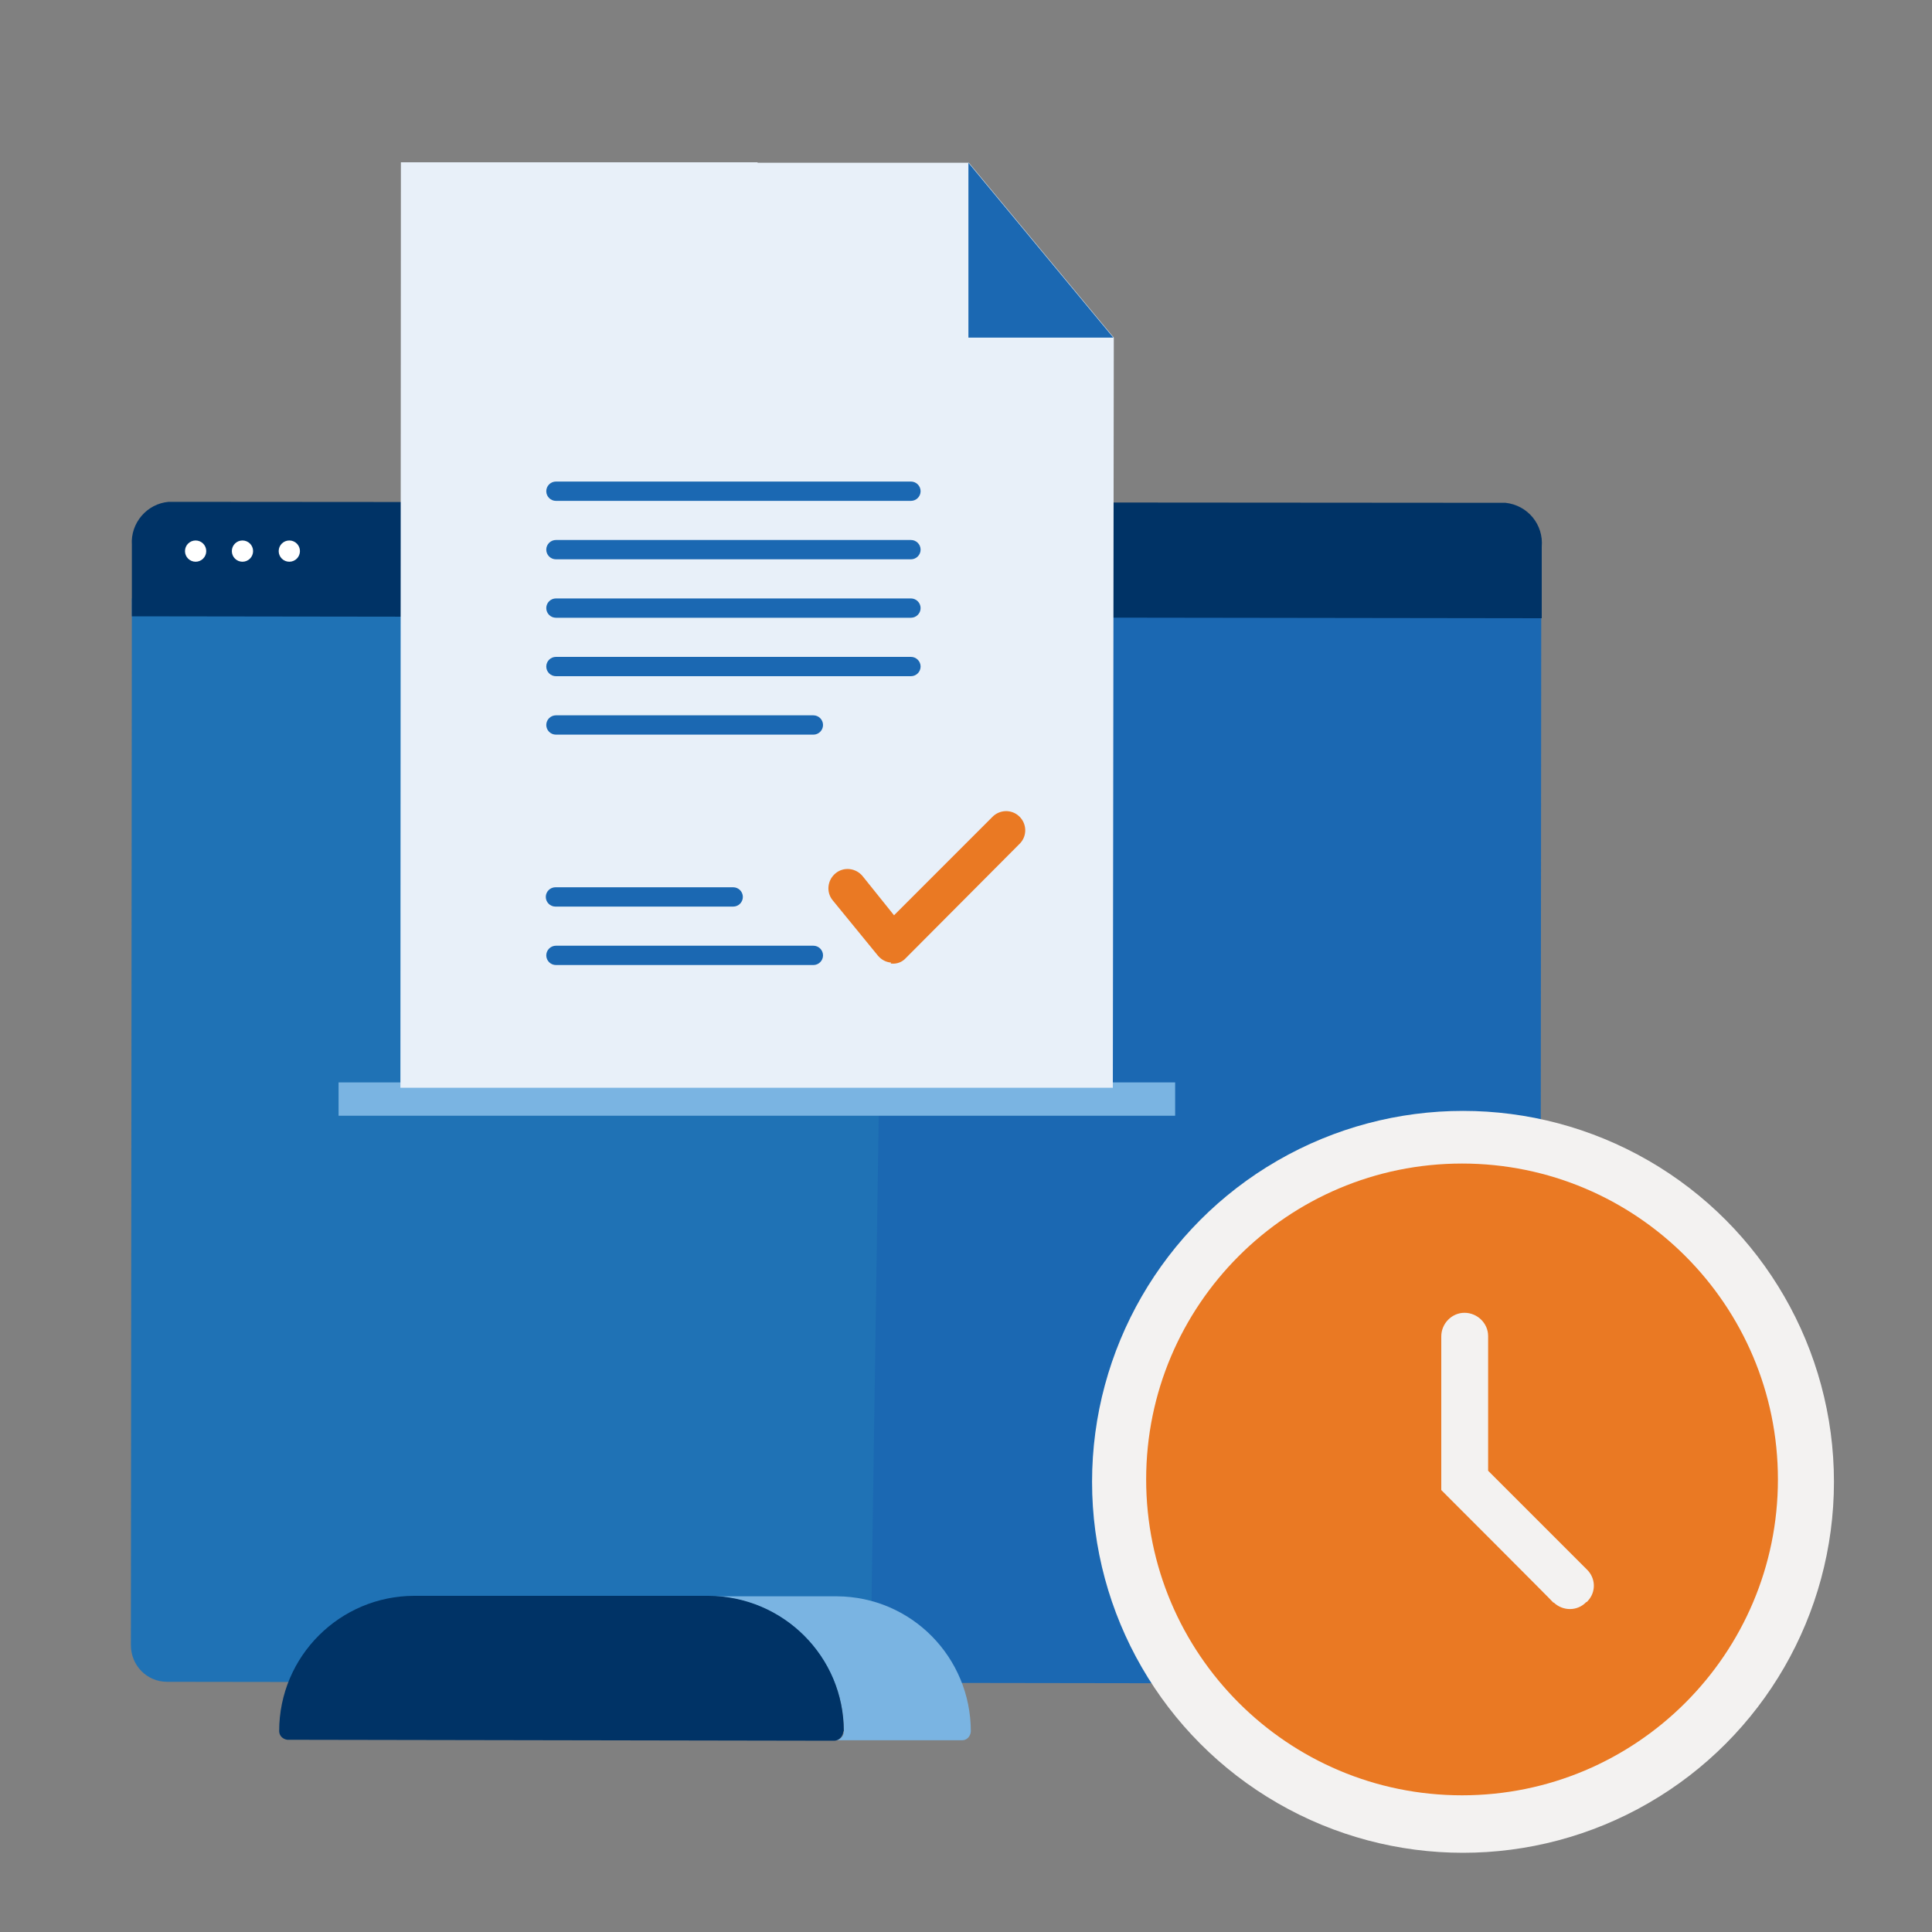
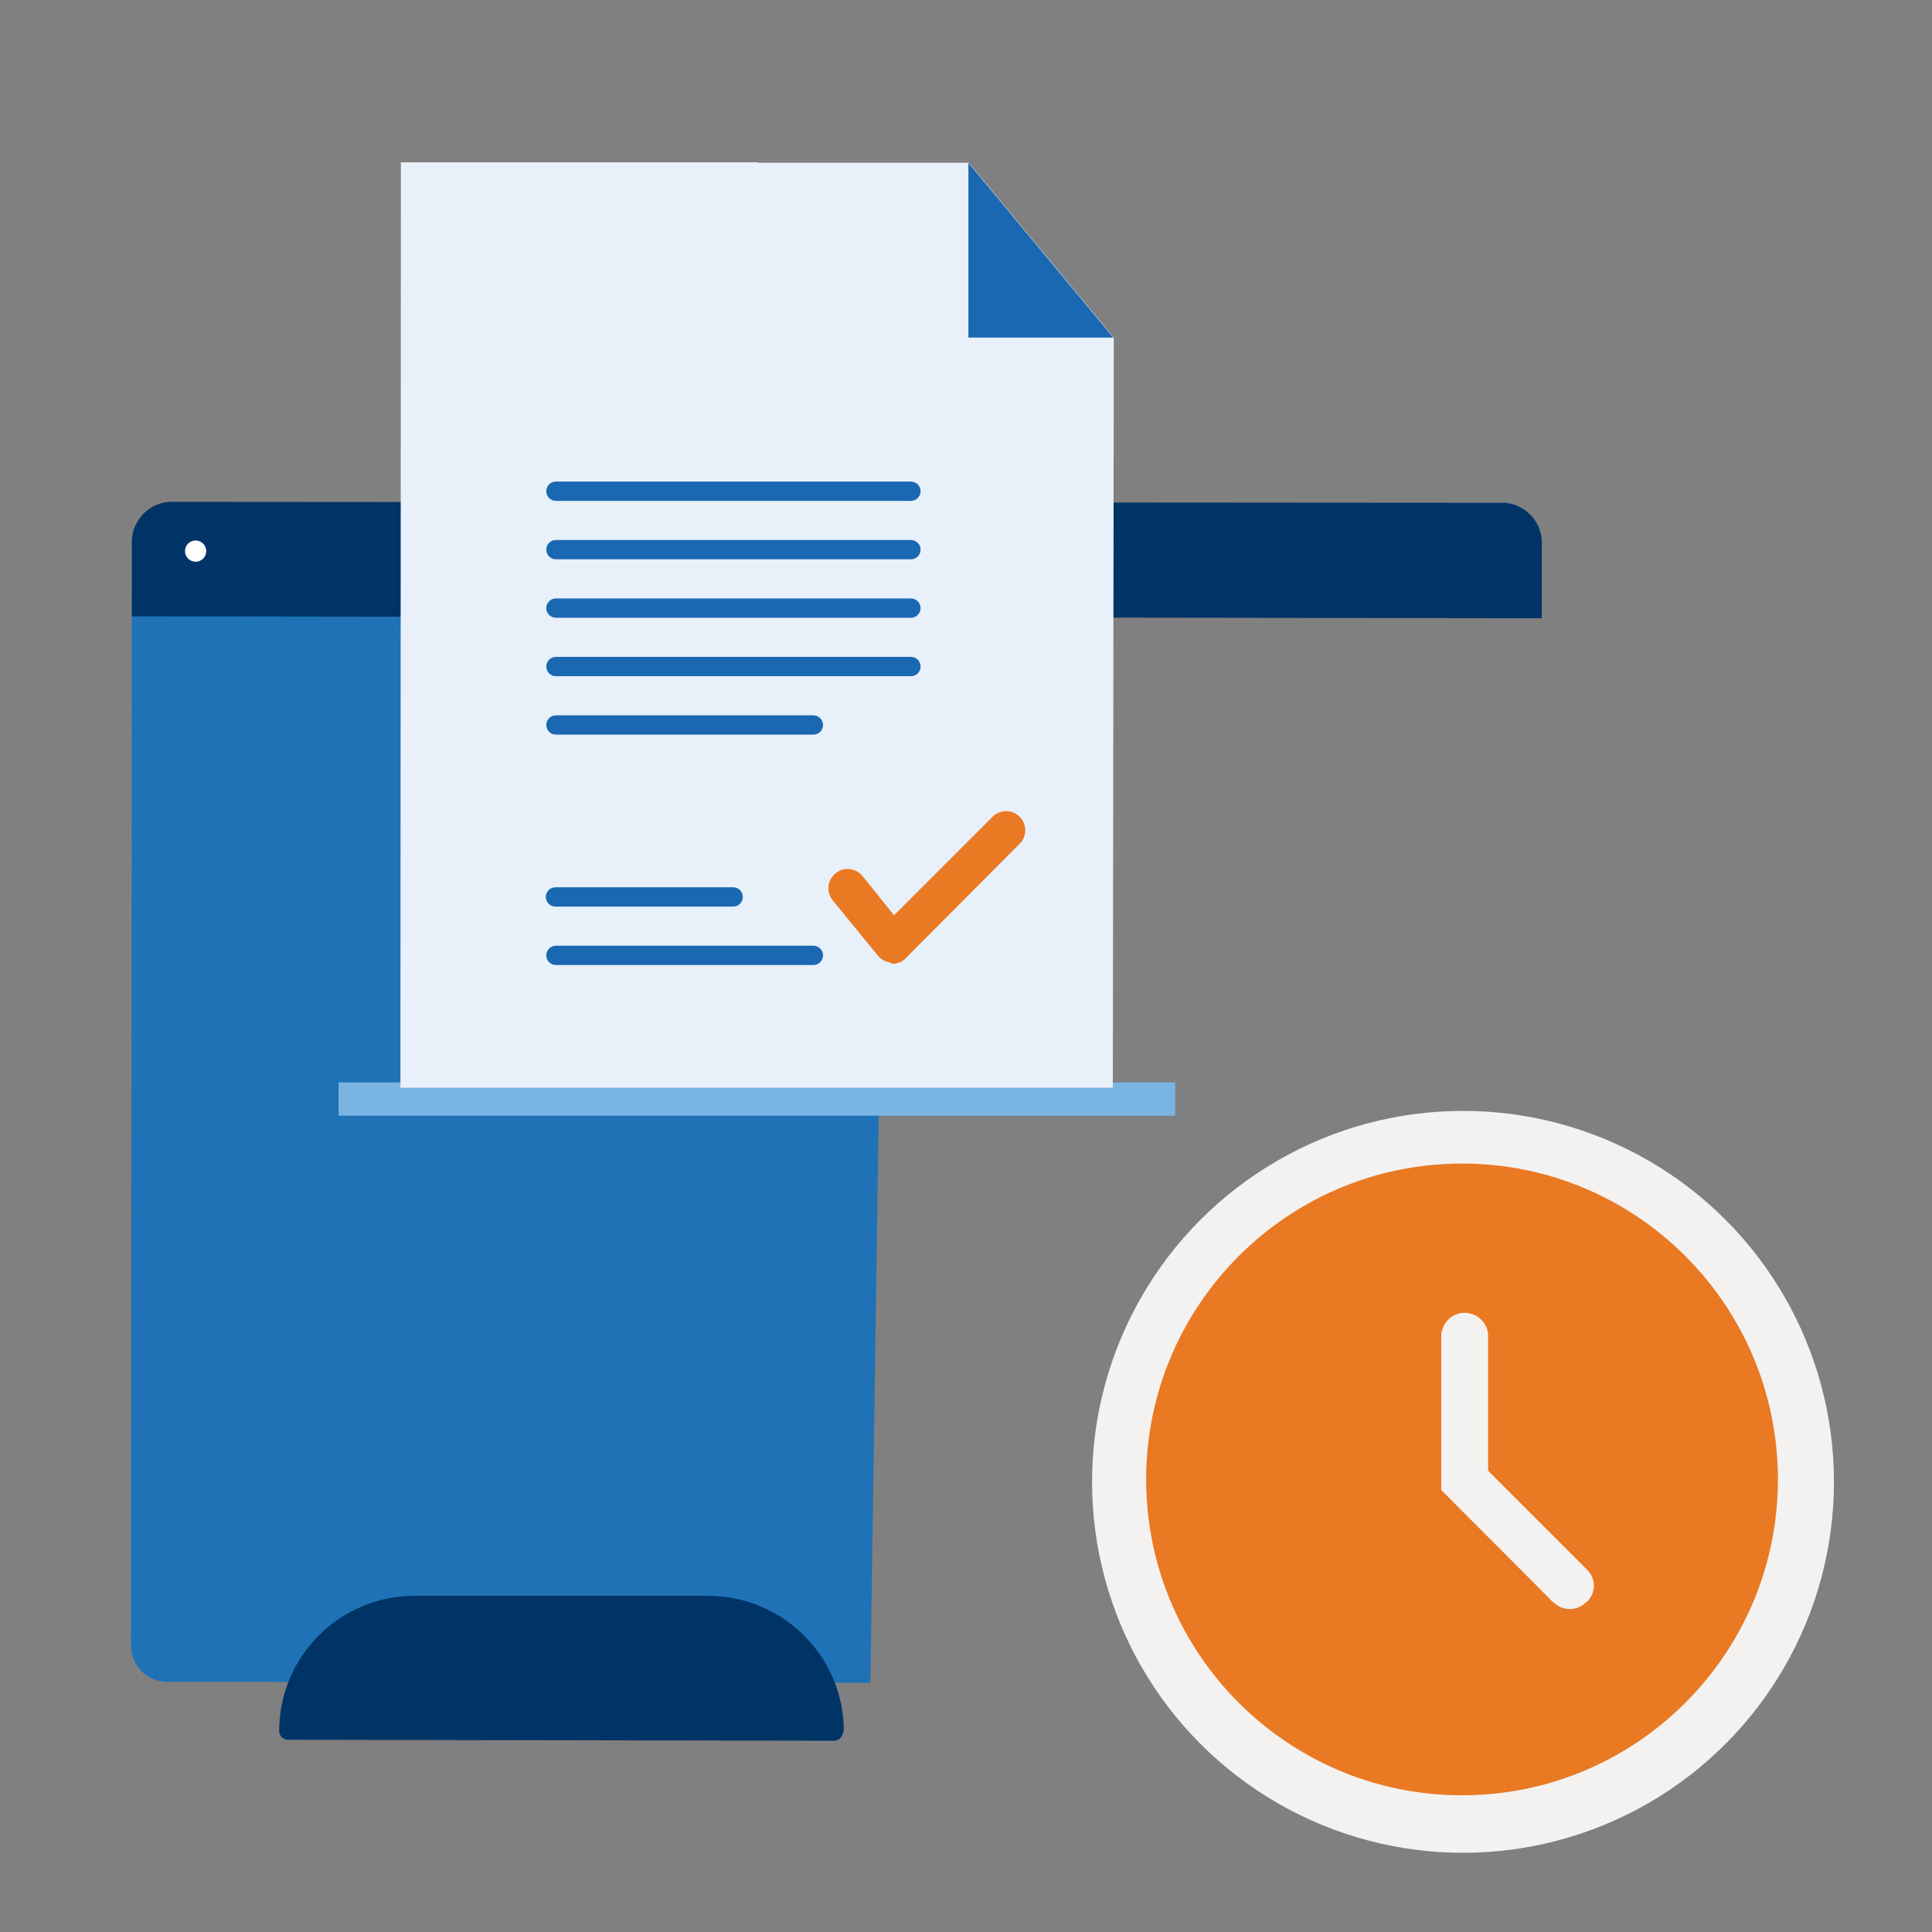
<svg xmlns="http://www.w3.org/2000/svg" id="Layer_1" version="1.1" viewBox="0 0 400 400">
  <rect x="0" y="0" width="400" height="400" fill="#808080" stroke="none" />
  <defs>
    <style>
      .st0 {
        fill: #036;
      }

      .st1 {
        fill: #f3f2f1;
      }

      .st2 {
        fill: #7ab4e2;
      }

      .st3 {
        fill: #e8f0f9;
      }

      .st4 {
        fill: #ea7923;
      }

      .st5 {
        fill: #fff;
      }

      .st6 {
        fill: #1f72b5;
      }

      .st7 {
        fill: #1b68b2;
      }
    </style>
  </defs>
  <g id="Group_43786">
    <g id="Group_2733">
      <g id="Group_2729">
        <g id="Group_2728">
          <g id="Group_2727">
            <g id="Group_2726">
              <g id="Group_2725">
-                 <path id="Path_976" class="st7" d="M176.2,348.4l135.1.2c4.2,0,7.6-3.3,7.6-7.5l.2-216.7-147.4-.2" />
                <path id="Path_977" class="st6" d="M183.5,124.1l-156.2-.2-.2,216.7c0,4.2,3.3,7.6,7.5,7.6l145.6.2" />
                <path id="Path_978" class="st0" d="M319.2,120.6v-7.4c.4-4.6-2.9-8.6-7.5-9.1l-276.8-.2c-4.5.4-7.9,4.4-7.6,8.9v14.8l291.9.4v-7.4Z" />
              </g>
              <circle id="Ellipse_246" class="st5" cx="40.5" cy="114.1" r="2.2" />
-               <circle id="Ellipse_247" class="st5" cx="50.2" cy="114.1" r="2.2" />
-               <circle id="Ellipse_248" class="st5" cx="59.9" cy="114.1" r="2.2" />
            </g>
          </g>
        </g>
      </g>
      <g id="Group_2730">
-         <path id="Path_979" class="st2" d="M172.9,330.5h-26.2c15.4,0,28,12.5,28,28,0,1-.8,1.7-1.7,1.8h26.2c1,0,1.7-.8,1.8-1.8,0-15.4-12.3-27.9-27.7-28h-.3Z" />
        <path id="Path_980" class="st0" d="M174.7,358.4c0-15.4-12.5-27.9-28-28h-60.9c-15.4,0-28,12.5-28,28,0,1,.8,1.7,1.7,1.8l113.3.2c1-.1,1.7-.9,1.8-1.9Z" />
      </g>
    </g>
  </g>
  <g id="Group_43788">
    <circle id="Ellipse_5161" class="st1" cx="302.9" cy="306.8" r="76.8" />
    <g id="Group_5367">
      <path id="Path_2708" class="st4" d="M302.7,240.9c-36.1,0-65.4,29.3-65.4,65.4s29.3,65.4,65.4,65.4,65.4-29.3,65.4-65.4h0c0-36.1-29.3-65.4-65.4-65.4ZM328.4,331.7c-1.8,1.9-4.8,1.9-6.7.1h-.1c0-.1-23.2-23.3-23.2-23.3v-31.8c0-2.7,2.2-4.9,4.8-4.9,0,0,0,0,0,0h0c2.7,0,4.9,2.2,4.9,4.8,0,0,0,0,0,0v27.9l20.4,20.4c1.9,1.8,2,4.7.2,6.6,0,0-.1.1-.2.2h0Z" />
    </g>
  </g>
  <g id="Group_43787">
    <g id="Group_5351">
      <rect id="Rectangle_2377" class="st2" x="70.1" y="224.1" width="173.2" height="6.9" />
    </g>
    <g id="Group_43783">
      <g id="Group_5350">
        <g id="Group_5348">
          <path id="Path_2694" class="st3" d="M156.9,33.7h43.7l30,36.2h0l-.2,155.3H82.9c0-.1.1-191.6.1-191.6h73.8" />
        </g>
        <g id="Group_5349">
          <path id="Path_2695" class="st7" d="M200.5,33.7v36.2h30l-30-36.2Z" />
        </g>
      </g>
      <g id="Group_43782">
        <g id="Group_5361">
          <g id="Group_5356">
            <path id="Path_2699" class="st7" d="M188.6,103.7h-73.5c-1.1,0-2-.9-2-2s.9-2,2-2h73.5c1.1,0,2,.9,2,2s-.9,2-2,2Z" />
          </g>
          <g id="Group_5357">
            <path id="Path_2700" class="st7" d="M188.6,115.8h-73.5c-1.1,0-2-.9-2-2s.9-2,2-2h73.5c1.1,0,2,.9,2,2s-.9,2-2,2Z" />
          </g>
          <g id="Group_5358">
            <path id="Path_2701" class="st7" d="M188.6,127.9h-73.5c-1.1,0-2-.9-2-2s.9-2,2-2h73.5c1.1,0,2,.9,2,2s-.9,2-2,2Z" />
          </g>
          <g id="Group_5359">
            <path id="Path_2702" class="st7" d="M188.6,140h-73.5c-1.1,0-2-.9-2-2s.9-2,2-2h73.5c1.1,0,2,.9,2,2s-.9,2-2,2Z" />
          </g>
          <g id="Group_5360">
            <path id="Path_2703" class="st7" d="M168.4,152.1h-53.3c-1.1,0-2-.9-2-2s.9-2,2-2h53.3c1.1,0,2,.9,2,2s-.9,2-2,2Z" />
          </g>
        </g>
        <g id="Group_5364">
          <g id="Group_5362">
            <path id="Path_2704" class="st7" d="M151.8,187.7h-36.8c-1.1,0-2-.9-2-2s.9-2,2-2h36.8c1.1,0,2,.9,2,2s-.9,2-2,2Z" />
          </g>
          <g id="Group_5363">
            <path id="Path_2705" class="st7" d="M168.4,199.8h-53.3c-1.1,0-2-.9-2-2s.9-2,2-2h53.3c1.1,0,2,.9,2,2s-.9,2-2,2Z" />
          </g>
        </g>
        <g id="Group_5365">
          <path id="Path_2706" class="st4" d="M184.5,199.3c-1.1-.1-2-.6-2.7-1.4l-9.4-11.5c-1.4-1.7-1.1-4.2.6-5.6,1.7-1.4,4.2-1.1,5.6.6l6.5,8.1,20.3-20.3c1.5-1.6,4-1.7,5.6-.2s1.7,4,.2,5.6c0,0-.2.2-.2.2h0l-23.4,23.5c-.8.9-1.9,1.3-3,1.2h-.2Z" />
        </g>
      </g>
    </g>
  </g>
</svg>